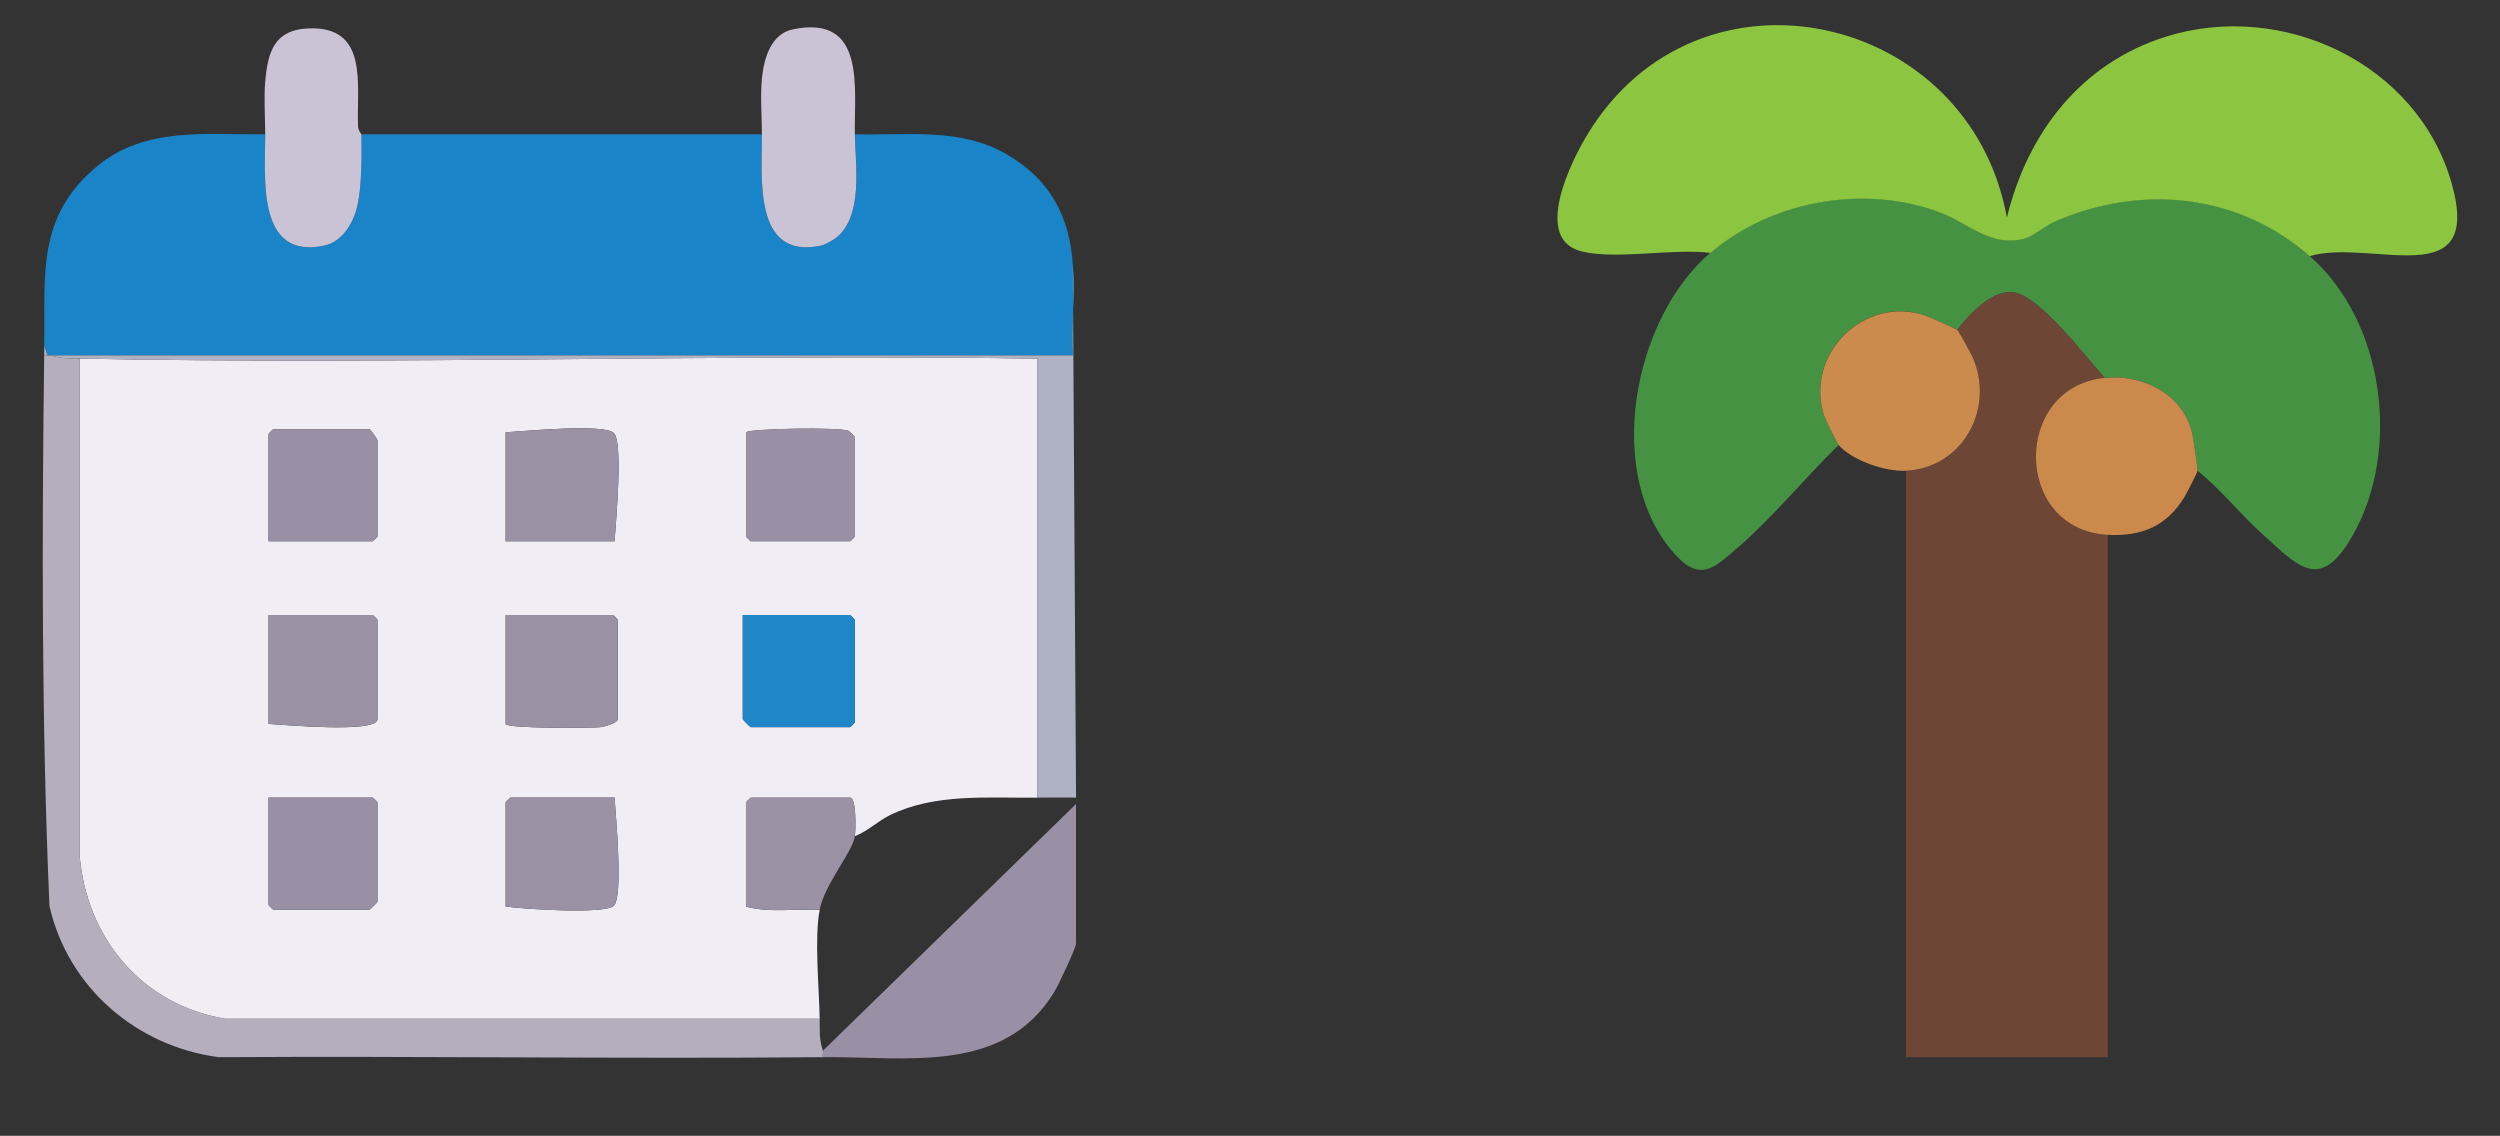
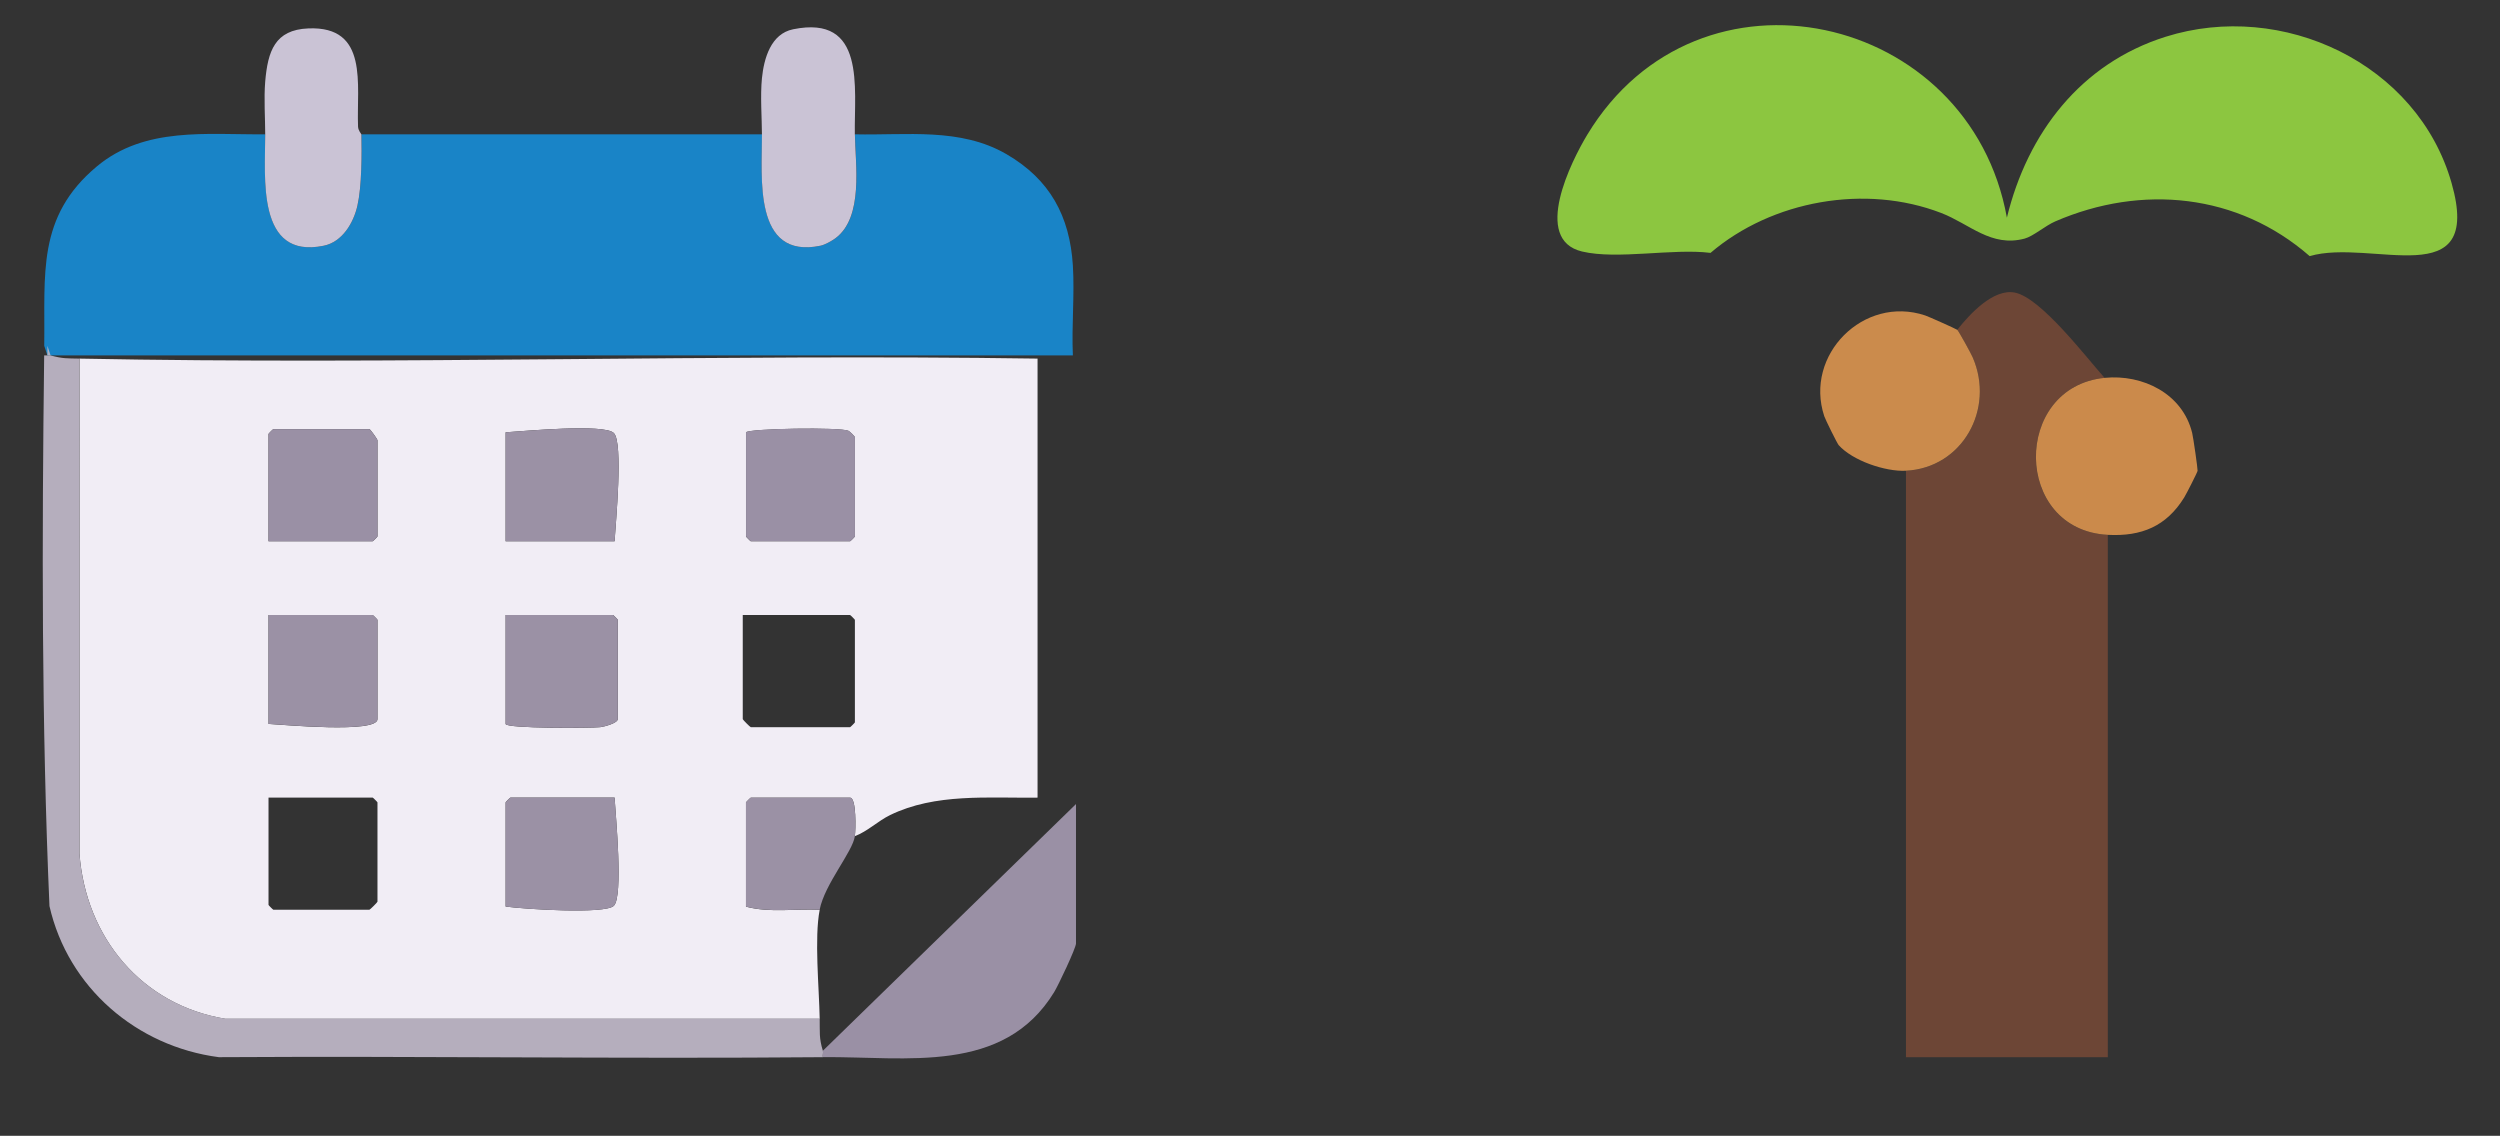
<svg xmlns="http://www.w3.org/2000/svg" id="Layer_1" data-name="Layer 1" viewBox="0 0 401.28 182.31">
  <rect x="0" y="0" width="401.28" height="182.31" fill="#333333" stroke="none" />
  <defs>
    <style>
      .cls-1 {
        fill: #9a90a5;
      }

      .cls-2 {
        fill: #469243;
      }

      .cls-3 {
        fill: #9b91a5;
      }

      .cls-4 {
        fill: #b5aebd;
      }

      .cls-5 {
        fill: #1f86c8;
      }

      .cls-6 {
        fill: #1984c7;
      }

      .cls-7 {
        fill: #afb2c4;
      }

      .cls-8 {
        fill: #6d4636;
      }

      .cls-9 {
        fill: #cb8b4c;
      }

      .cls-10 {
        fill: #8cc640;
      }

      .cls-11 {
        fill: #cac3d5;
      }

      .cls-12 {
        fill: #cb8a4b;
      }

      .cls-13 {
        fill: #f1edf5;
      }
    </style>
  </defs>
  <path class="cls-13" d="M12.75,57.56c51.21,1.02,102.57-.76,153.79,0v70.47c-7.89.1-16.42-.75-23.69,2.81-1.94.95-3.61,2.61-5.63,3.37.14-1.02.26-6.17-.77-6.17h-15.94c-.05,0-.77.72-.77.77v16.72c3.82,1.02,7.9.31,11.83.51-.88,4.52-.09,12.5,0,17.49H36.16c-13.44-2.22-22.39-13.08-23.4-26.5V57.56ZM43.1,86.88h16.72c.05,0,.77-.72.77-.77v-15.43c0-.19-1.17-1.8-1.29-1.8h-15.43c-.05,0-.77.72-.77.77v17.23ZM81.16,69.39v17.49h17.49c.18-2.88,1.42-15.83-.12-17.37s-14.48-.3-17.37-.12ZM119.74,69.39v16.72c0,.05.72.77.77.77h15.94c.05,0,.77-.72.77-.77v-15.94c0-.09-.79-.91-1.04-1.02-1.28-.6-15.92-.38-16.45.25ZM43.1,116.2c2.09.1,17.49,1.57,17.49-.77v-15.94c0-.05-.72-.77-.77-.77h-16.72v17.49ZM81.16,116.2c0,.76,13.86.68,15.18.52.69-.08,2.82-.66,2.82-1.3v-15.94c0-.05-.72-.77-.77-.77h-17.23v17.49ZM119.22,98.71v16.72c0,.09,1.19,1.29,1.29,1.29h15.94c.05,0,.77-.72.77-.77v-16.46c0-.05-.72-.77-.77-.77h-17.23ZM43.1,128.02v17.23c0,.05.72.77.77.77h15.43c.09,0,1.29-1.19,1.29-1.29v-15.94c0-.05-.72-.77-.77-.77h-16.72ZM98.65,128.02h-16.72c-.05,0-.77.72-.77.77v16.72c2.73.4,15.98,1.27,17.37-.12,1.54-1.54.3-14.48.12-17.37Z" />
  <path class="cls-6" d="M42.58,21.56c.01,6.87-1.45,20.13,9.4,17.88,2.97-.62,4.78-3.68,5.4-6.43.7-3.12.69-8.33.64-11.45h64.29c.03,6.87-1.46,20.13,9.4,17.88.71-.15,1.8-.76,2.4-1.2,4.54-3.37,3.19-11.85,3.12-16.68,8.25.19,16.9-1.13,24.33,3.19,6.94,4.04,10.16,9.91,10.65,17.9.29,4.74-.22,9.65,0,14.4H8.12c-.16-.05-.35.03-.51,0l-.51-1.54c.17-11.43-1.28-20.7,8.47-28.82,7.69-6.4,17.65-5.05,27.01-5.13Z" />
-   <path class="cls-2" d="M370.73,41.1c11.95,10.42,14.7,31.09,6.95,44.76-5.28,9.31-8.72,5.13-14.67-.26-3.54-3.2-6.54-7.04-10.28-10.04.04-.3-.69-5.35-.87-6.08-1.54-6.32-7.94-9.44-14.05-8.84-2.98-3.32-10.21-12.85-14.39-13.69-3.48-.7-7.31,3.5-9.27,5.97-.23-.17-4.63-2.14-5.15-2.31-9.87-3.29-19.46,6.35-16.19,16.19.18.55,2.08,4.38,2.31,4.63-5.34,5.2-10.58,11.64-16.19,16.47-3.56,3.06-5.91,5.61-9.97,1.19-11.65-12.68-6.94-37.84,5.58-48.53,9.9-8.45,24.91-11.09,37.02-6.42,4.6,1.77,8.02,5.55,13.4,4.12,1.4-.37,3.33-2.08,4.94-2.77,13.87-5.99,29.27-4.49,40.82,5.58Z" />
  <path class="cls-10" d="M274.55,40.59c-6.02-.76-14.95,1.13-20.61-.22-8.04-1.91-1.75-14.47.85-18.77,17.88-29.53,61.42-19.62,67.34,13.34,3.3-13.58,11.86-24.75,25.48-29.04,18.72-5.9,40.43,4.25,45.9,23.49,5.14,18.1-12.87,8.82-22.78,11.72-11.54-10.07-26.95-11.57-40.82-5.58-1.61.69-3.55,2.4-4.94,2.77-5.38,1.43-8.8-2.35-13.4-4.12-12.11-4.67-27.13-2.03-37.02,6.42Z" />
  <path class="cls-8" d="M337.82,60.65c-14.84,1.46-14.75,24.42.51,25.2v83.84h-32.4v-94.12c9.11-.47,14.29-9.95,10.72-18.18-.26-.6-2.29-4.3-2.49-4.45,1.97-2.48,5.8-6.68,9.27-5.97,4.18.84,11.41,10.37,14.39,13.69Z" />
  <path class="cls-4" d="M8.12,57.05c1.94.53,2.62.47,4.63.51v79.46c1.02,13.41,9.97,24.28,23.41,26.49h95.41c.04,2.14-.13,3.06.51,5.15.08.26-.06.71,0,1.03-32.3.28-64.64-.2-96.95,0-13.21-1.72-24.21-11.18-27.19-24.25-1.28-29.27-1.21-58.99-.85-88.39h.51c.16.03.36-.04.51,0Z" />
  <path class="cls-1" d="M132.08,169.69c-.06-.32.08-.76,0-1.03l40.63-39.6v22.37c0,.75-2.86,6.77-3.5,7.81-8.12,13.28-23.73,10.33-37.13,10.44Z" />
  <path class="cls-12" d="M337.82,60.65c6.11-.6,12.5,2.52,14.05,8.84.18.72.9,5.77.87,6.08-.03.24-1.83,3.78-2.15,4.28-2.86,4.64-6.88,6.28-12.25,6-15.26-.79-15.36-23.74-.51-25.2Z" />
-   <path class="cls-7" d="M172.2,42.64l.52,85.38c-2.05.02-4.12-.03-6.17,0V57.56c-51.22-.76-102.57,1.02-153.79,0-2.01-.04-2.69.01-4.63-.51h164.08c-.22-4.76.29-9.66,0-14.4Z" />
  <path class="cls-9" d="M314.16,52.93c.2.15,2.24,3.85,2.49,4.45,3.57,8.23-1.61,17.71-10.72,18.18-3.33.17-8.57-1.62-10.8-4.11-.23-.25-2.13-4.09-2.31-4.63-3.27-9.84,6.32-19.48,16.19-16.19.52.17,4.92,2.14,5.15,2.31Z" />
  <path class="cls-11" d="M58.01,21.56c.06,3.13.07,8.33-.64,11.45-.62,2.76-2.42,5.82-5.4,6.43-10.85,2.25-9.39-11.01-9.4-17.88,0-2.51-.23-5.77,0-8.48.42-4.85,1.53-8.3,6.92-8.52,9.76-.41,7.72,9.05,7.98,15.75.02.66.53,1.18.53,1.25Z" />
  <path class="cls-11" d="M137.22,21.56c.07,4.83,1.42,13.31-3.12,16.68-.6.44-1.69,1.05-2.4,1.2-10.86,2.25-9.37-11.02-9.4-17.88-.01-2.64-.28-6.17,0-9,.32-3.17,1.42-7.13,5-7.86,11.71-2.39,9.8,9.35,9.91,16.86Z" />
  <path class="cls-3" d="M137.22,134.2c-.35,2.54-4.84,7.66-5.66,11.83-3.93-.2-8.01.51-11.83-.51v-16.72c0-.05.72-.77.77-.77h15.94c1.04,0,.91,5.15.77,6.17Z" />
-   <path class="cls-7" d="M7.61,57.05h-.51c0-.51,0-1.03,0-1.54l.51,1.54Z" />
-   <path class="cls-5" d="M119.22,98.71h17.23c.05,0,.77.72.77.77v16.46c0,.05-.72.77-.77.77h-15.94c-.09,0-1.29-1.19-1.29-1.29v-16.72Z" />
+   <path class="cls-7" d="M7.61,57.05c0-.51,0-1.03,0-1.54l.51,1.54Z" />
  <path class="cls-3" d="M81.16,116.2v-17.49h17.23c.05,0,.77.72.77.77v15.94c0,.63-2.13,1.22-2.82,1.3-1.32.15-15.18.24-15.18-.52Z" />
  <path class="cls-3" d="M98.65,128.02c.18,2.88,1.42,15.83-.12,17.37-1.39,1.39-14.63.53-17.37.12v-16.72c0-.05.72-.77.77-.77h16.72Z" />
  <path class="cls-3" d="M81.16,69.39c2.88-.18,15.83-1.42,17.37.12s.3,14.48.12,17.37h-17.49v-17.49Z" />
-   <path class="cls-1" d="M43.1,128.02h16.72c.05,0,.77.72.77.77v15.94c0,.09-1.19,1.29-1.29,1.29h-15.43c-.05,0-.77-.72-.77-.77v-17.23Z" />
  <path class="cls-1" d="M43.1,86.88v-17.23c0-.05.72-.77.77-.77h15.43c.12,0,1.29,1.61,1.29,1.8v15.43c0,.05-.72.77-.77.77h-16.72Z" />
  <path class="cls-1" d="M119.74,69.39c.53-.63,15.17-.85,16.45-.25.24.11,1.04.93,1.04,1.02v15.94c0,.05-.72.77-.77.77h-15.94c-.05,0-.77-.72-.77-.77v-16.72Z" />
  <path class="cls-3" d="M43.1,116.2v-17.49h16.72c.05,0,.77.72.77.77v15.94c0,2.34-15.39.87-17.49.77Z" />
</svg>